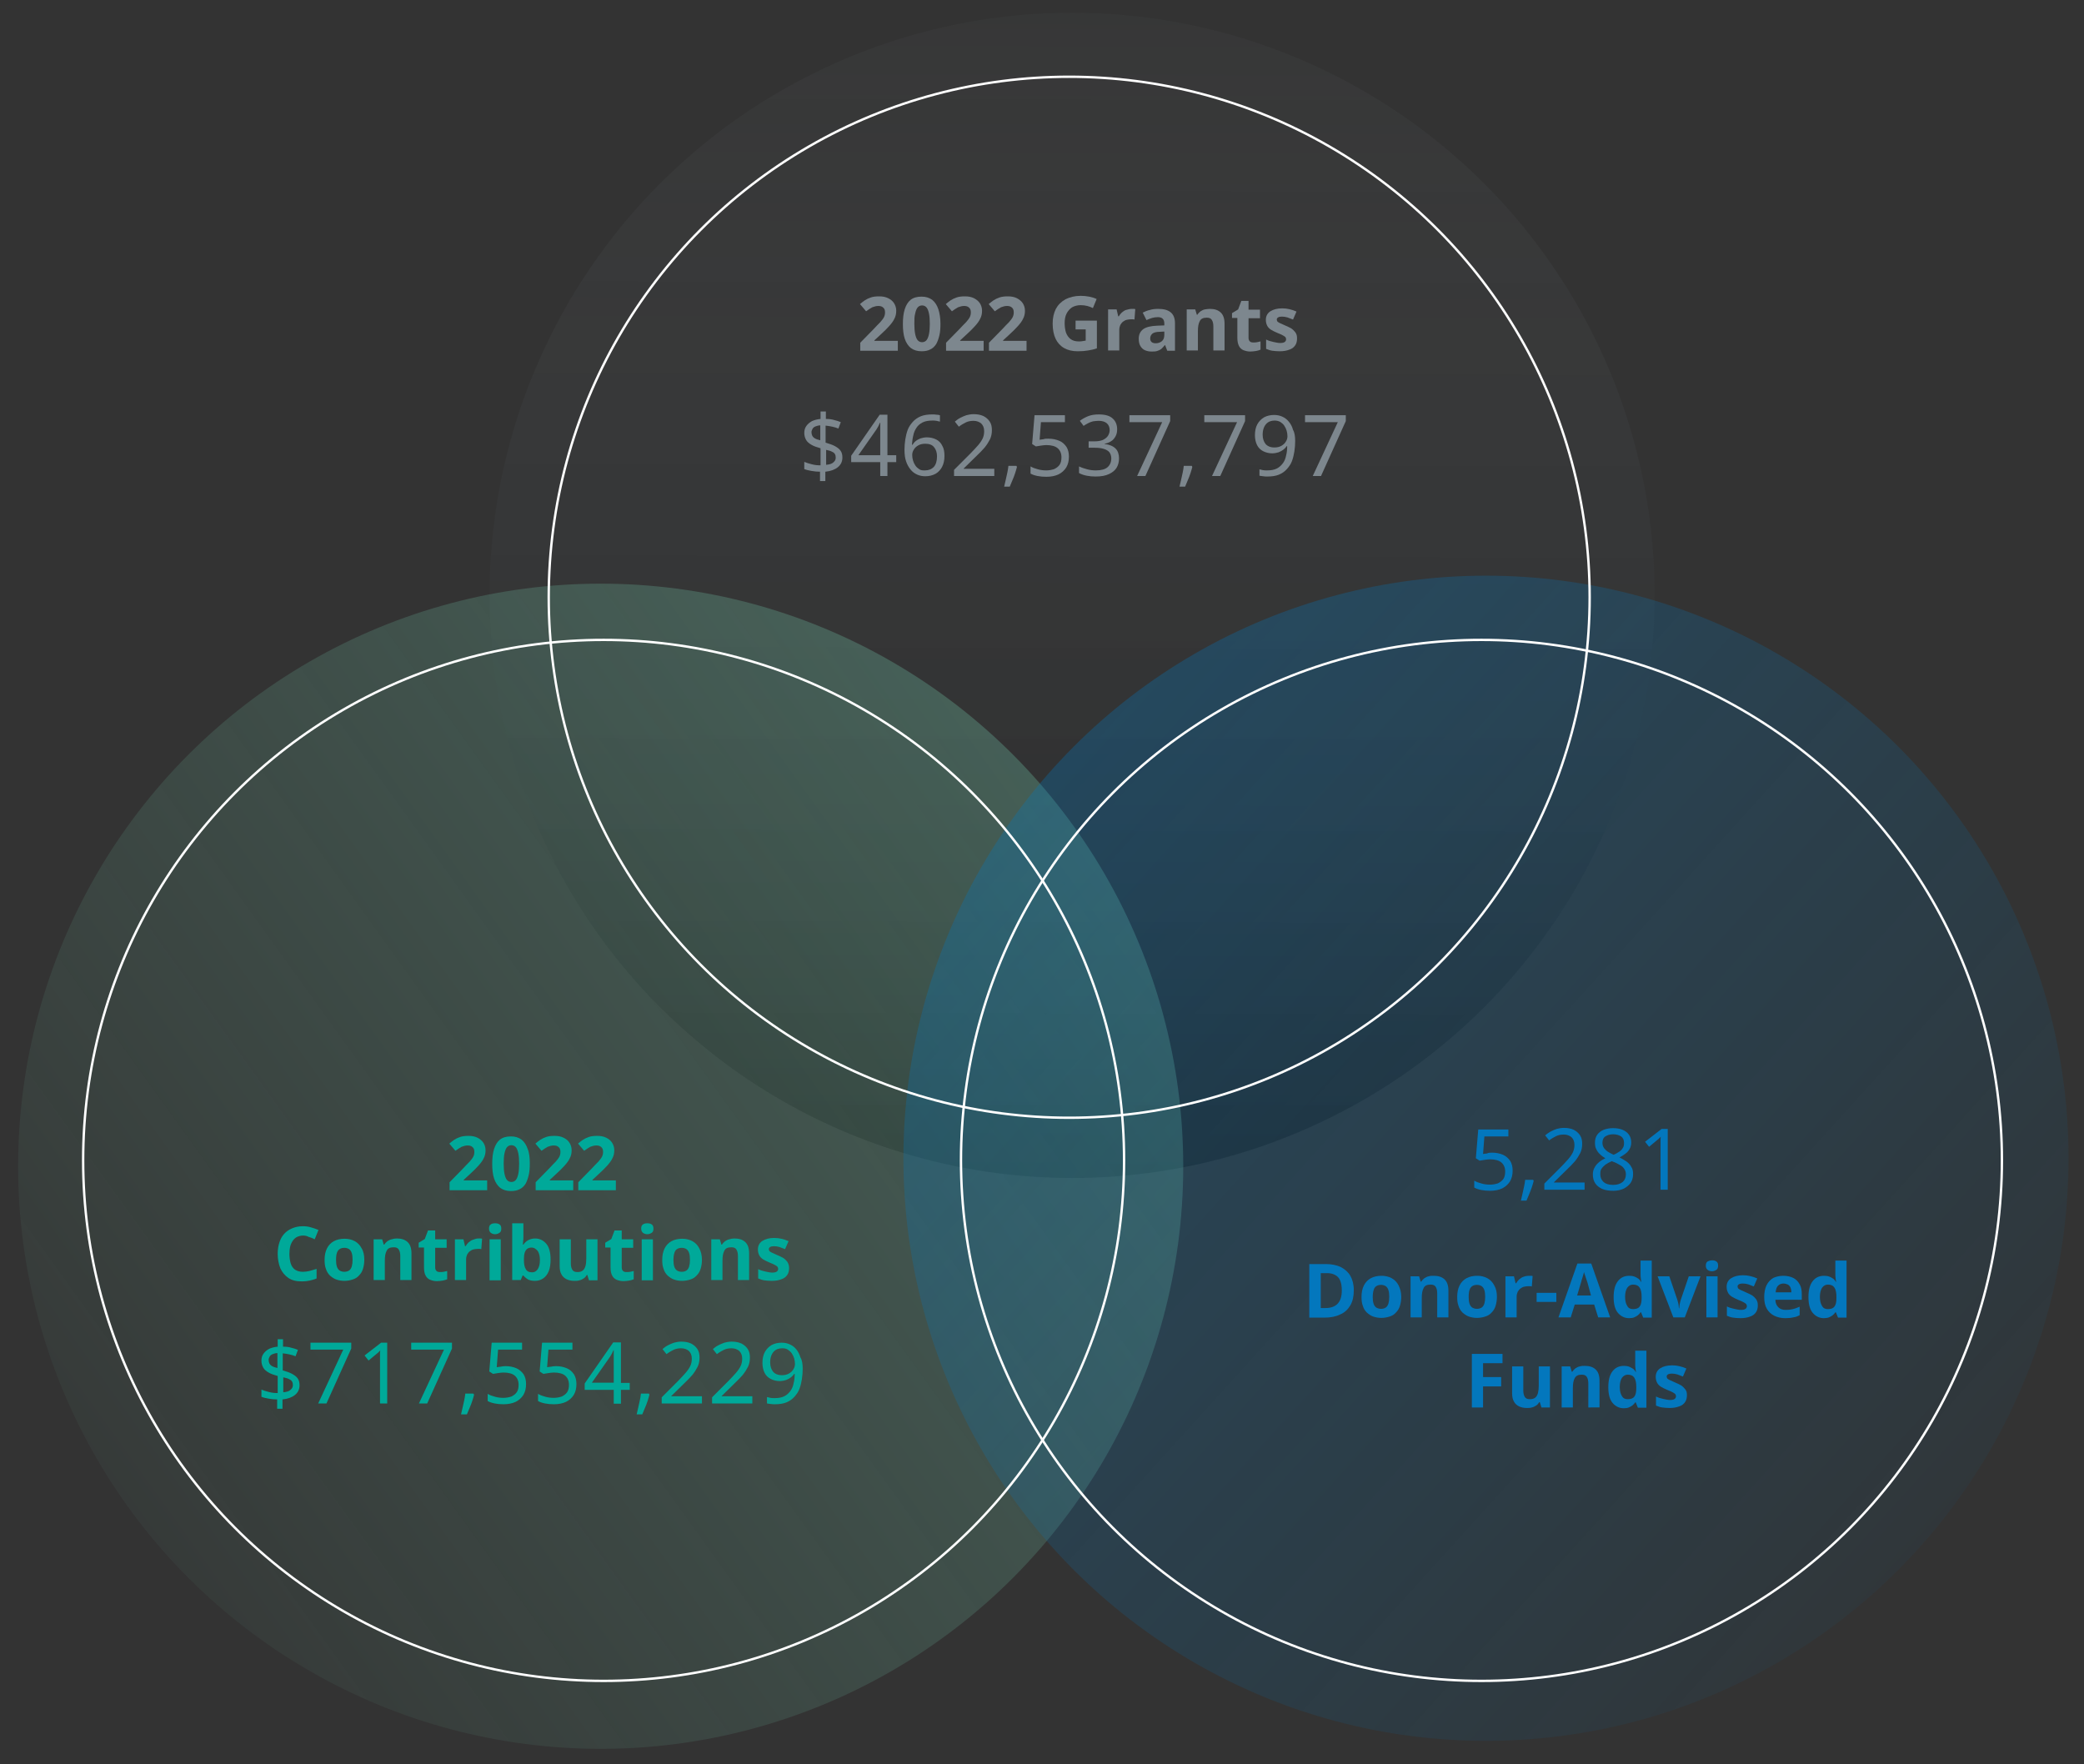
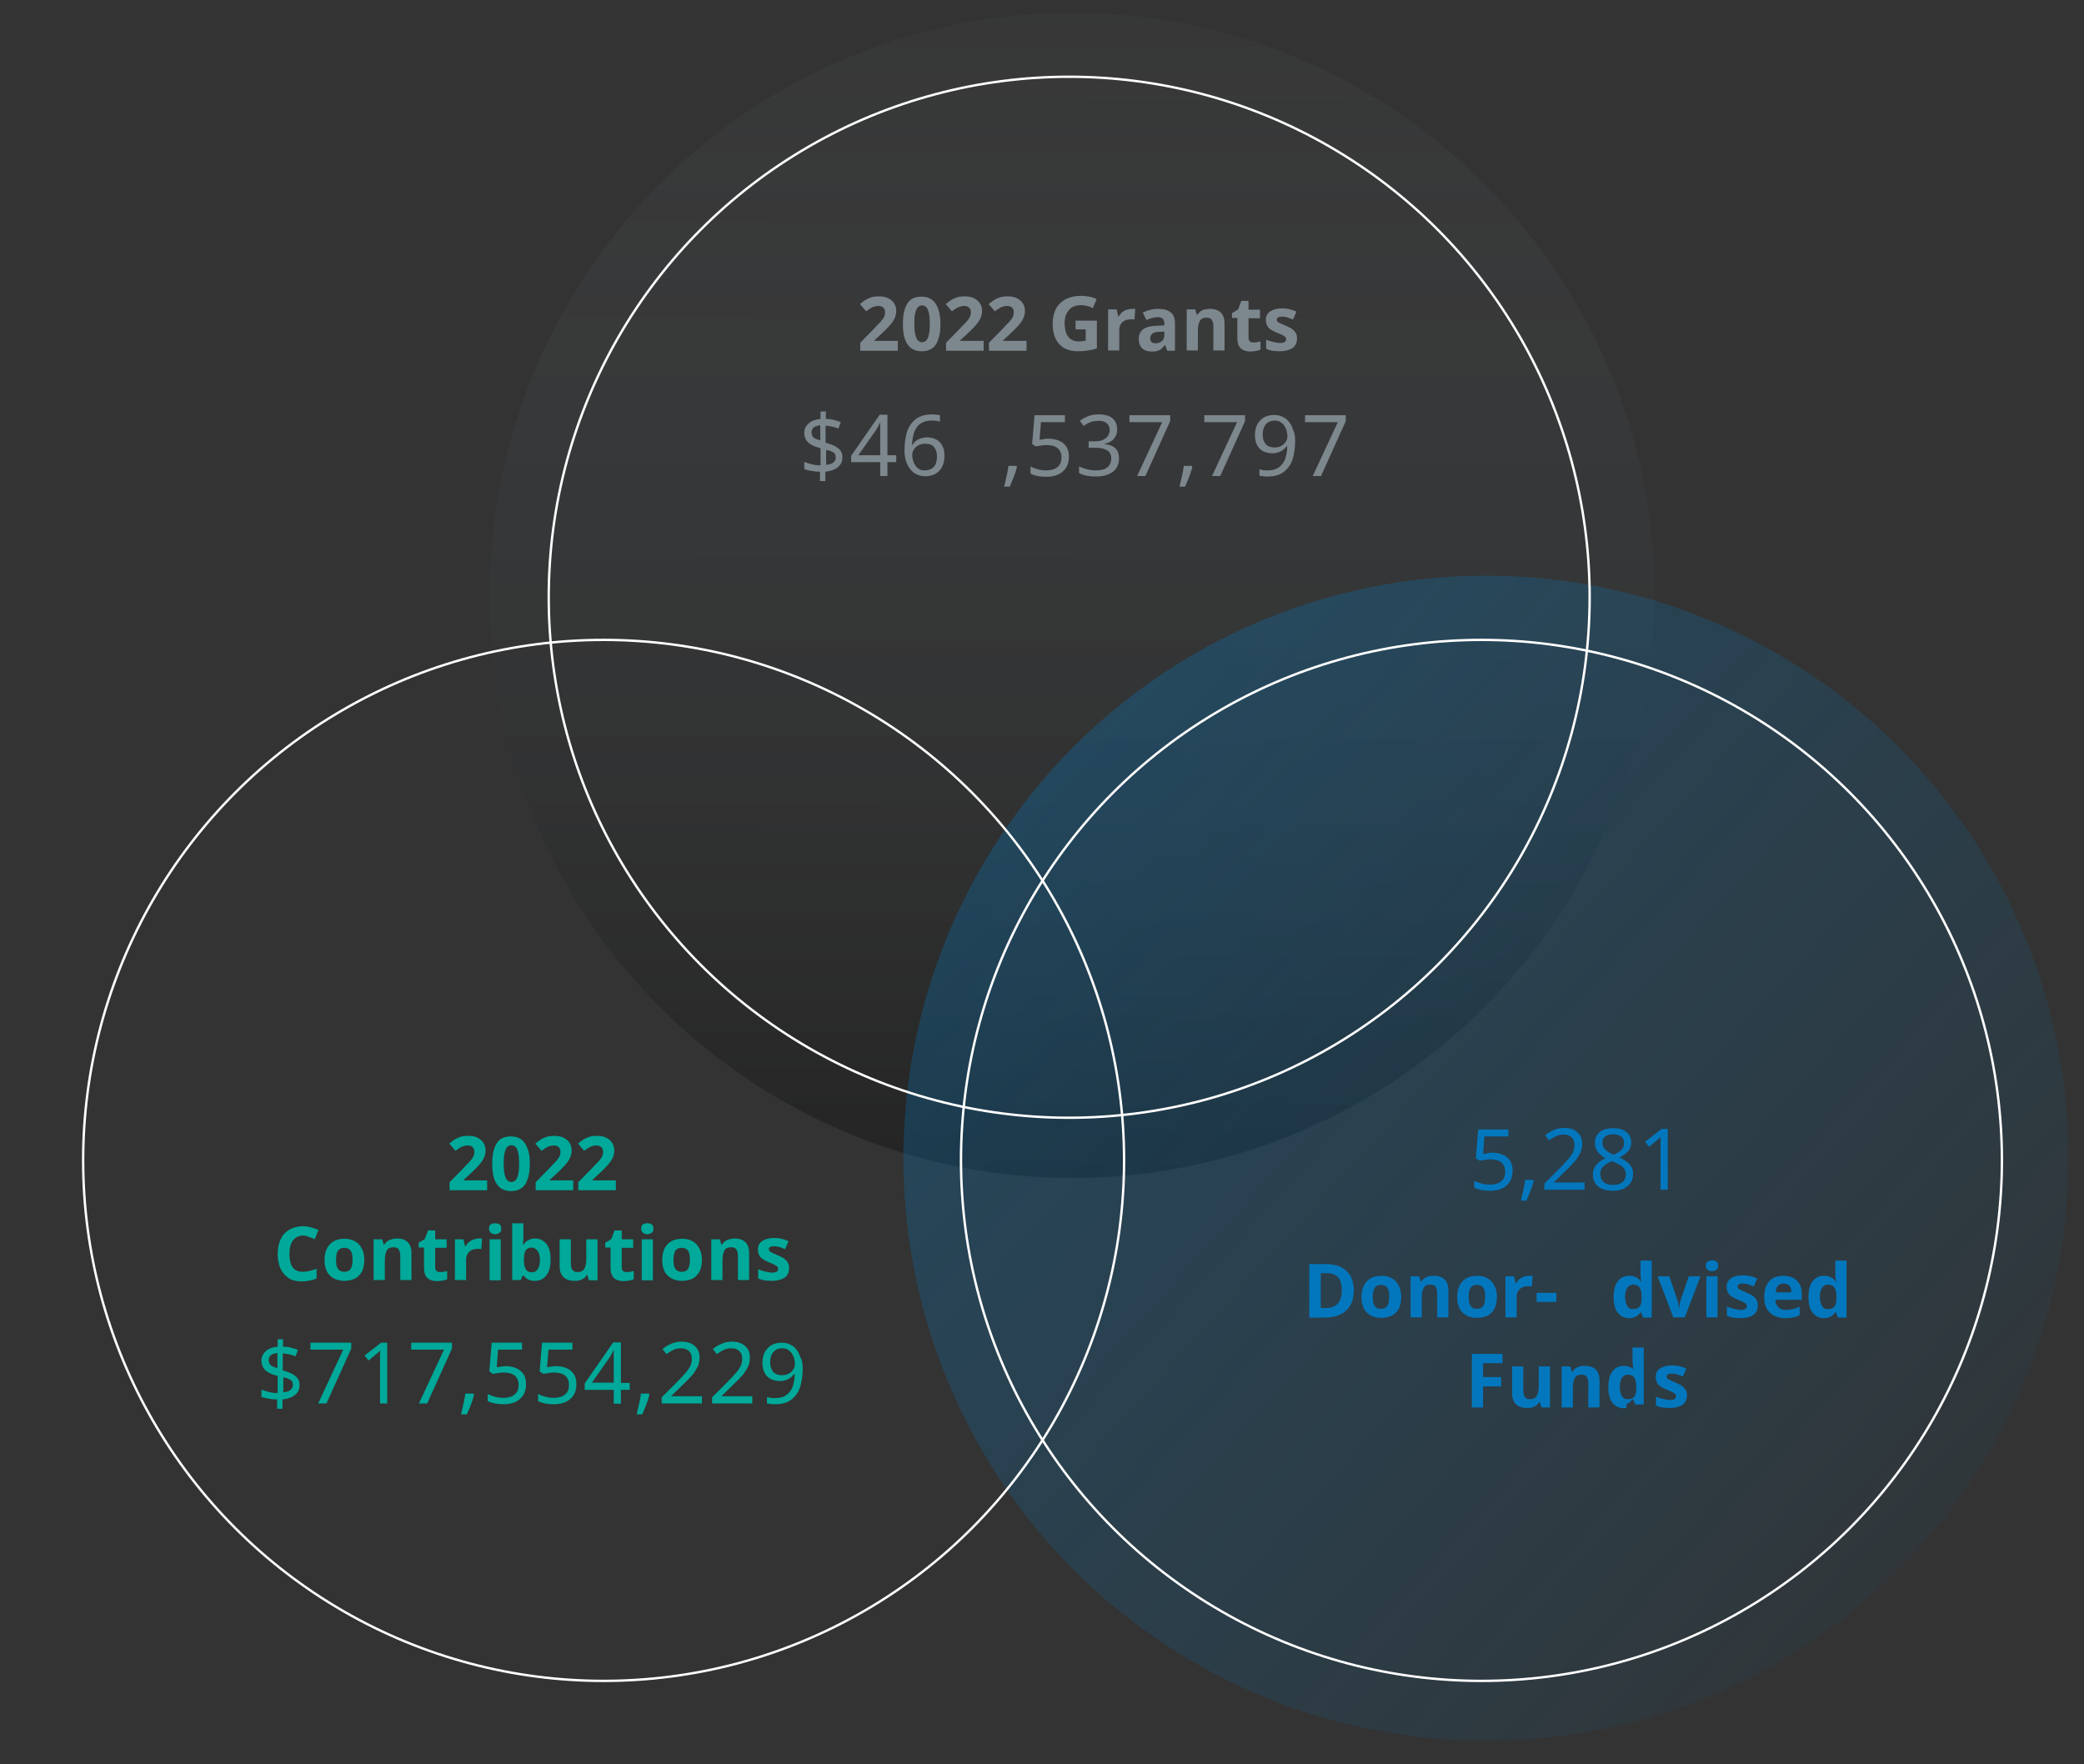
<svg xmlns="http://www.w3.org/2000/svg" version="1.1" id="Layer_1" x="0px" y="0px" viewBox="0 0 782 662" style="enable-background:new 0 0 782 662;" xml:space="preserve">
  <rect x="0" y="0" width="782" height="662" fill="#333333" stroke="none" />
  <style type="text/css">
	.st0{fill:url(#SVGID_1_);}
	.st1{fill:url(#SVGID_00000017505901427047339760000016984070663059381897_);}
	.st2{fill:#00A999;}
	.st3{fill:#7D878E;}
	.st4{fill:url(#SVGID_00000053540567212475835990000001218588591947194542_);}
	.st5{fill:#0377BD;}
	.st6{fill:none;stroke:#FFFFFF;stroke-width:0.893;stroke-miterlimit:10;}
</style>
  <g>
    <linearGradient id="SVGID_1_" gradientUnits="userSpaceOnUse" x1="402.813" y1="4.801" x2="401.83" y2="441.962">
      <stop offset="0" style="stop-color:#7D878E;stop-opacity:5.000000e-02" />
      <stop offset="1" style="stop-color:#000000;stop-opacity:0.3" />
    </linearGradient>
    <circle class="st0" cx="402.3" cy="223.4" r="218.6" />
    <linearGradient id="SVGID_00000158746730844218934060000008630459373067717553_" gradientUnits="userSpaceOnUse" x1="46.275" y1="566.414" x2="401.211" y2="311.15">
      <stop offset="0" style="stop-color:#72C7AA;stop-opacity:5.000000e-02" />
      <stop offset="1" style="stop-color:#72C7AA;stop-opacity:0.3" />
    </linearGradient>
-     <circle style="fill:url(#SVGID_00000158746730844218934060000008630459373067717553_);" cx="225.4" cy="437.6" r="218.6" />
    <g>
      <g>
        <path class="st2" d="M182.8,446.6h-14.1v-3l5-5.1c1-1.1,1.8-1.9,2.5-2.6c0.6-0.7,1.1-1.3,1.4-1.9c0.3-0.6,0.4-1.2,0.4-1.8     c0-0.8-0.2-1.4-0.7-1.8c-0.4-0.4-1-0.6-1.8-0.6c-0.8,0-1.5,0.2-2.3,0.5c-0.7,0.4-1.5,0.9-2.3,1.5l-2.3-2.7c0.6-0.5,1.2-1,1.8-1.4     c0.6-0.4,1.4-0.8,2.3-1.1c0.9-0.3,1.9-0.4,3.1-0.4c1.3,0,2.4,0.2,3.4,0.7c0.9,0.5,1.7,1.1,2.2,1.9c0.5,0.8,0.8,1.7,0.8,2.8     c0,1.1-0.2,2.1-0.7,3c-0.4,0.9-1.1,1.8-1.9,2.7c-0.8,0.9-1.8,1.9-3,3l-2.6,2.4v0.2h8.8V446.6z" />
        <path class="st2" d="M198.8,436.6c0,1.6-0.1,3.1-0.4,4.3c-0.3,1.3-0.7,2.4-1.2,3.3c-0.6,0.9-1.3,1.6-2.2,2     c-0.9,0.5-2,0.7-3.3,0.7c-1.6,0-2.9-0.4-4-1.2c-1-0.8-1.8-2-2.3-3.5c-0.5-1.5-0.7-3.4-0.7-5.5c0-2.2,0.2-4,0.7-5.6     c0.5-1.5,1.2-2.7,2.2-3.5c1-0.8,2.4-1.2,4.1-1.2c1.6,0,2.9,0.4,4,1.2c1,0.8,1.8,2,2.3,3.5C198.6,432.5,198.8,434.4,198.8,436.6z      M189,436.6c0,1.5,0.1,2.8,0.3,3.8c0.2,1,0.5,1.8,0.9,2.3c0.4,0.5,1,0.8,1.7,0.8c0.7,0,1.3-0.3,1.7-0.8c0.4-0.5,0.7-1.3,0.9-2.3     c0.2-1,0.3-2.3,0.3-3.8c0-1.5-0.1-2.8-0.3-3.8c-0.2-1-0.5-1.8-0.9-2.3c-0.4-0.5-1-0.8-1.7-0.8c-0.7,0-1.3,0.3-1.7,0.8     c-0.4,0.5-0.7,1.3-0.9,2.3C189.1,433.7,189,435,189,436.6z" />
        <path class="st2" d="M215,446.6H201v-3l5-5.1c1-1.1,1.8-1.9,2.5-2.6c0.6-0.7,1.1-1.3,1.4-1.9c0.3-0.6,0.4-1.2,0.4-1.8     c0-0.8-0.2-1.4-0.7-1.8c-0.4-0.4-1-0.6-1.8-0.6c-0.8,0-1.5,0.2-2.3,0.5c-0.7,0.4-1.5,0.9-2.3,1.5l-2.3-2.7c0.6-0.5,1.2-1,1.8-1.4     c0.6-0.4,1.4-0.8,2.3-1.1c0.9-0.3,1.9-0.4,3.1-0.4c1.3,0,2.4,0.2,3.4,0.7s1.7,1.1,2.2,1.9c0.5,0.8,0.8,1.7,0.8,2.8     c0,1.1-0.2,2.1-0.7,3c-0.4,0.9-1.1,1.8-1.9,2.7c-0.8,0.9-1.8,1.9-3,3l-2.6,2.4v0.2h8.8V446.6z" />
        <path class="st2" d="M231.1,446.6h-14.1v-3l5-5.1c1-1.1,1.8-1.9,2.5-2.6c0.6-0.7,1.1-1.3,1.4-1.9c0.3-0.6,0.4-1.2,0.4-1.8     c0-0.8-0.2-1.4-0.7-1.8c-0.4-0.4-1-0.6-1.8-0.6c-0.8,0-1.5,0.2-2.3,0.5c-0.7,0.4-1.5,0.9-2.3,1.5l-2.3-2.7c0.6-0.5,1.2-1,1.8-1.4     c0.6-0.4,1.4-0.8,2.3-1.1c0.9-0.3,1.9-0.4,3.1-0.4c1.3,0,2.4,0.2,3.4,0.7s1.7,1.1,2.2,1.9c0.5,0.8,0.8,1.7,0.8,2.8     c0,1.1-0.2,2.1-0.7,3c-0.4,0.9-1.1,1.8-1.9,2.7c-0.8,0.9-1.8,1.9-3,3l-2.6,2.4v0.2h8.8V446.6z" />
        <path class="st2" d="M113.7,463.6c-0.8,0-1.5,0.2-2.2,0.5c-0.6,0.3-1.2,0.8-1.6,1.4c-0.4,0.6-0.8,1.3-1,2.2     c-0.2,0.8-0.3,1.8-0.3,2.8c0,1.4,0.2,2.6,0.5,3.6c0.3,1,0.9,1.8,1.6,2.3c0.8,0.5,1.7,0.8,2.9,0.8c0.8,0,1.6-0.1,2.5-0.3     c0.8-0.2,1.7-0.5,2.7-0.8v3.6c-0.9,0.4-1.8,0.6-2.6,0.8c-0.9,0.2-1.8,0.3-2.9,0.3c-2.1,0-3.8-0.4-5.1-1.3c-1.3-0.9-2.3-2.1-3-3.6     c-0.6-1.5-1-3.4-1-5.4c0-1.5,0.2-2.9,0.6-4.2c0.4-1.3,1-2.4,1.8-3.3c0.8-0.9,1.8-1.6,3-2.1c1.2-0.5,2.5-0.8,4-0.8     c1,0,2,0.1,3,0.4c1,0.3,2,0.6,2.9,1l-1.4,3.5c-0.8-0.4-1.5-0.7-2.3-0.9C115.1,463.7,114.4,463.6,113.7,463.6z" />
        <path class="st2" d="M136.7,472.7c0,1.3-0.2,2.4-0.5,3.4c-0.3,1-0.8,1.8-1.5,2.5c-0.6,0.7-1.4,1.2-2.4,1.5     c-0.9,0.3-2,0.5-3.1,0.5c-1.1,0-2.1-0.2-3-0.5c-0.9-0.3-1.7-0.9-2.4-1.5c-0.7-0.7-1.2-1.5-1.5-2.5c-0.4-1-0.5-2.1-0.5-3.4     c0-1.7,0.3-3.1,0.9-4.3c0.6-1.2,1.5-2.1,2.6-2.7c1.1-0.6,2.5-0.9,4-0.9c1.4,0,2.7,0.3,3.8,0.9c1.1,0.6,2,1.5,2.6,2.7     C136.4,469.5,136.7,471,136.7,472.7z M126.1,472.7c0,1,0.1,1.9,0.3,2.5c0.2,0.7,0.6,1.2,1,1.5c0.5,0.3,1.1,0.5,1.8,0.5     s1.4-0.2,1.8-0.5c0.5-0.3,0.8-0.9,1-1.5c0.2-0.7,0.3-1.5,0.3-2.5s-0.1-1.9-0.3-2.5c-0.2-0.7-0.6-1.2-1-1.5     c-0.5-0.3-1.1-0.5-1.8-0.5c-1.1,0-1.9,0.4-2.4,1.1C126.3,470,126.1,471.2,126.1,472.7z" />
        <path class="st2" d="M148.9,464.7c1.7,0,3,0.4,4,1.3c1,0.9,1.5,2.3,1.5,4.3v10h-4.2v-9c0-1.1-0.2-1.9-0.6-2.5     c-0.4-0.6-1-0.8-1.9-0.8c-1.3,0-2.2,0.4-2.6,1.3c-0.5,0.9-0.7,2.1-0.7,3.8v7.2h-4.2V465h3.2l0.6,2h0.2c0.3-0.5,0.8-1,1.2-1.3     c0.5-0.3,1-0.6,1.6-0.7C147.6,464.8,148.2,464.7,148.9,464.7z" />
        <path class="st2" d="M165.1,477.3c0.5,0,0.9,0,1.4-0.1c0.4-0.1,0.9-0.2,1.3-0.3v3.1c-0.5,0.2-1,0.4-1.7,0.5     c-0.7,0.1-1.4,0.2-2.2,0.2c-0.9,0-1.7-0.2-2.5-0.5c-0.7-0.3-1.3-0.8-1.7-1.6c-0.4-0.7-0.6-1.8-0.6-3.1v-7.4h-2v-1.8l2.3-1.4     l1.2-3.2h2.7v3.3h4.3v3.2h-4.3v7.4c0,0.6,0.2,1,0.5,1.3C164.1,477.2,164.6,477.3,165.1,477.3z" />
        <path class="st2" d="M179.5,464.7c0.2,0,0.5,0,0.7,0c0.3,0,0.5,0,0.7,0.1l-0.3,3.9c-0.1,0-0.3-0.1-0.6-0.1c-0.3,0-0.5,0-0.7,0     c-0.5,0-1.1,0.1-1.6,0.2c-0.5,0.1-1,0.4-1.4,0.7c-0.4,0.3-0.7,0.7-1,1.2c-0.2,0.5-0.4,1.1-0.4,1.8v7.8h-4.2V465h3.2l0.6,2.6h0.2     c0.3-0.5,0.7-1,1.1-1.4c0.5-0.4,1-0.8,1.6-1C178.2,464.9,178.8,464.7,179.5,464.7z" />
        <path class="st2" d="M185.8,459c0.6,0,1.2,0.1,1.6,0.4c0.5,0.3,0.7,0.8,0.7,1.6c0,0.8-0.2,1.3-0.7,1.6c-0.5,0.3-1,0.5-1.6,0.5     c-0.6,0-1.2-0.2-1.6-0.5c-0.4-0.3-0.7-0.8-0.7-1.6c0-0.8,0.2-1.3,0.7-1.6C184.6,459.1,185.1,459,185.8,459z M187.9,465v15.4h-4.2     V465H187.9z" />
        <path class="st2" d="M196.4,464c0,0.6,0,1.2-0.1,1.7c0,0.6-0.1,1-0.1,1.3h0.2c0.4-0.6,1-1.2,1.7-1.6c0.7-0.4,1.6-0.7,2.7-0.7     c1.7,0,3.1,0.7,4.2,2c1.1,1.3,1.6,3.3,1.6,5.9c0,1.7-0.2,3.2-0.7,4.4c-0.5,1.2-1.2,2.1-2.1,2.7c-0.9,0.6-1.9,0.9-3.1,0.9     c-1.1,0-2-0.2-2.7-0.6c-0.6-0.4-1.2-0.9-1.6-1.4h-0.3l-0.7,1.7h-3.2V459h4.2V464z M199.5,468.1c-0.7,0-1.3,0.2-1.7,0.5     c-0.4,0.3-0.7,0.8-0.9,1.4c-0.2,0.6-0.3,1.4-0.3,2.3v0.5c0,1.5,0.2,2.6,0.7,3.4c0.4,0.8,1.2,1.2,2.4,1.2c0.9,0,1.5-0.4,2.1-1.2     c0.5-0.8,0.8-1.9,0.8-3.4c0-1.5-0.3-2.6-0.8-3.4C201,468.5,200.3,468.1,199.5,468.1z" />
        <path class="st2" d="M224.2,465v15.4H221l-0.6-2h-0.2c-0.3,0.5-0.7,1-1.2,1.3c-0.5,0.3-1,0.6-1.6,0.7c-0.6,0.2-1.2,0.2-1.9,0.2     c-1.1,0-2-0.2-2.9-0.6c-0.8-0.4-1.5-1-1.9-1.8c-0.5-0.8-0.7-1.9-0.7-3.2v-10h4.2v9c0,1.1,0.2,1.9,0.6,2.5c0.4,0.6,1,0.8,1.9,0.8     s1.5-0.2,2-0.6c0.5-0.4,0.8-1,1-1.7c0.2-0.7,0.3-1.7,0.3-2.8V465H224.2z" />
        <path class="st2" d="M235.1,477.3c0.5,0,0.9,0,1.4-0.1c0.4-0.1,0.9-0.2,1.3-0.3v3.1c-0.5,0.2-1,0.4-1.7,0.5     c-0.7,0.1-1.4,0.2-2.2,0.2c-0.9,0-1.7-0.2-2.5-0.5c-0.7-0.3-1.3-0.8-1.7-1.6c-0.4-0.7-0.6-1.8-0.6-3.1v-7.4h-2v-1.8l2.3-1.4     l1.2-3.2h2.7v3.3h4.3v3.2h-4.3v7.4c0,0.6,0.2,1,0.5,1.3C234.1,477.2,234.5,477.3,235.1,477.3z" />
        <path class="st2" d="M242.9,459c0.6,0,1.2,0.1,1.6,0.4c0.5,0.3,0.7,0.8,0.7,1.6c0,0.8-0.2,1.3-0.7,1.6c-0.5,0.3-1,0.5-1.6,0.5     c-0.6,0-1.2-0.2-1.6-0.5c-0.4-0.3-0.7-0.8-0.7-1.6c0-0.8,0.2-1.3,0.7-1.6C241.7,459.1,242.3,459,242.9,459z M245,465v15.4h-4.2     V465H245z" />
        <path class="st2" d="M263.4,472.7c0,1.3-0.2,2.4-0.5,3.4c-0.3,1-0.8,1.8-1.5,2.5c-0.6,0.7-1.4,1.2-2.4,1.5     c-0.9,0.3-2,0.5-3.1,0.5c-1.1,0-2.1-0.2-3-0.5c-0.9-0.3-1.7-0.9-2.4-1.5c-0.7-0.7-1.2-1.5-1.5-2.5c-0.4-1-0.5-2.1-0.5-3.4     c0-1.7,0.3-3.1,0.9-4.3c0.6-1.2,1.5-2.1,2.6-2.7c1.1-0.6,2.5-0.9,4-0.9c1.4,0,2.7,0.3,3.8,0.9c1.1,0.6,2,1.5,2.6,2.7     C263,469.5,263.4,471,263.4,472.7z M252.7,472.7c0,1,0.1,1.9,0.3,2.5c0.2,0.7,0.6,1.2,1,1.5c0.5,0.3,1.1,0.5,1.8,0.5     c0.8,0,1.4-0.2,1.8-0.5c0.5-0.3,0.8-0.9,1-1.5c0.2-0.7,0.3-1.5,0.3-2.5s-0.1-1.9-0.3-2.5c-0.2-0.7-0.6-1.2-1-1.5     c-0.5-0.3-1.1-0.5-1.8-0.5c-1.1,0-1.9,0.4-2.4,1.1C253,470,252.7,471.2,252.7,472.7z" />
        <path class="st2" d="M275.6,464.7c1.7,0,3,0.4,4,1.3c1,0.9,1.5,2.3,1.5,4.3v10h-4.2v-9c0-1.1-0.2-1.9-0.6-2.5     c-0.4-0.6-1-0.8-1.9-0.8c-1.3,0-2.2,0.4-2.6,1.3c-0.5,0.9-0.7,2.1-0.7,3.8v7.2h-4.2V465h3.2l0.6,2h0.2c0.3-0.5,0.8-1,1.2-1.3     c0.5-0.3,1-0.6,1.6-0.7C274.3,464.8,274.9,464.7,275.6,464.7z" />
        <path class="st2" d="M296.1,475.8c0,1-0.2,1.9-0.7,2.6c-0.5,0.7-1.2,1.3-2.2,1.6c-1,0.4-2.2,0.6-3.6,0.6c-1.1,0-2-0.1-2.8-0.2     c-0.8-0.1-1.5-0.4-2.3-0.7v-3.5c0.8,0.4,1.7,0.7,2.7,0.9c1,0.2,1.8,0.4,2.5,0.4c0.8,0,1.4-0.1,1.8-0.4c0.3-0.2,0.5-0.6,0.5-1     c0-0.3-0.1-0.5-0.2-0.7c-0.1-0.2-0.4-0.4-0.9-0.7c-0.5-0.3-1.2-0.6-2.2-1c-1-0.4-1.7-0.8-2.4-1.2c-0.6-0.4-1.1-0.9-1.4-1.5     c-0.3-0.6-0.5-1.3-0.5-2.2c0-1.4,0.6-2.5,1.7-3.2c1.1-0.7,2.6-1.1,4.4-1.1c1,0,1.9,0.1,2.7,0.3c0.9,0.2,1.8,0.5,2.7,0.9l-1.3,3     c-0.8-0.3-1.5-0.6-2.1-0.8c-0.7-0.2-1.4-0.3-2.1-0.3c-0.6,0-1.1,0.1-1.4,0.3c-0.3,0.2-0.5,0.4-0.5,0.8c0,0.2,0.1,0.5,0.2,0.7     c0.2,0.2,0.5,0.4,0.9,0.6c0.5,0.2,1.1,0.5,2,0.9c0.9,0.4,1.6,0.7,2.3,1.1c0.6,0.4,1.1,0.9,1.5,1.4     C295.9,474.2,296.1,474.9,296.1,475.8z" />
      </g>
      <g>
        <path class="st2" d="M104.2,525.1c-1.2,0-2.3-0.1-3.4-0.3c-1.1-0.2-2-0.4-2.7-0.7v-2.7c0.7,0.3,1.6,0.6,2.8,0.9     c1.1,0.3,2.2,0.4,3.3,0.4v-6.4c-1.4-0.4-2.6-0.8-3.4-1.3c-0.9-0.5-1.6-1.1-2-1.8c-0.4-0.7-0.7-1.6-0.7-2.6c0-1,0.2-1.9,0.8-2.7     c0.5-0.7,1.2-1.3,2.1-1.8c0.9-0.4,2-0.7,3.2-0.8v-2.8h2v2.8c1.1,0,2.2,0.1,3.1,0.4c0.9,0.2,1.8,0.5,2.5,0.8l-0.9,2.4     c-0.7-0.3-1.4-0.5-2.3-0.7c-0.8-0.2-1.7-0.3-2.5-0.4v6.4c1.4,0.4,2.6,0.8,3.5,1.3c0.9,0.5,1.6,1,2.1,1.7c0.5,0.7,0.7,1.5,0.7,2.6     c0,1.5-0.6,2.7-1.7,3.6c-1.1,0.9-2.7,1.5-4.7,1.7v3.5h-2V525.1z M104.2,507.7c-0.8,0-1.4,0.2-1.9,0.4c-0.5,0.2-0.9,0.5-1.1,0.9     c-0.2,0.4-0.4,0.8-0.4,1.2c0,0.6,0.1,1,0.3,1.4c0.2,0.4,0.5,0.7,1,1c0.5,0.3,1.2,0.5,2,0.7V507.7z M106.3,522.4     c1.3-0.1,2.2-0.4,2.7-0.9c0.6-0.5,0.9-1,0.9-1.8c0-0.5-0.1-1-0.3-1.3c-0.2-0.4-0.6-0.7-1.1-0.9c-0.5-0.3-1.2-0.5-2.2-0.7V522.4z" />
        <path class="st2" d="M119.4,526.6l9.4-20.2h-12.3v-2.6h15.3v2.2l-9.3,20.6H119.4z" />
        <path class="st2" d="M145.3,526.6h-2.7v-15.9c0-0.6,0-1.1,0-1.6c0-0.4,0-0.8,0-1.2c0-0.4,0-0.8,0.1-1.2c-0.3,0.3-0.6,0.6-0.9,0.9     c-0.3,0.2-0.6,0.5-1.1,0.9l-2.4,2l-1.5-1.9l6.2-4.8h2.3V526.6z" />
        <path class="st2" d="M157.2,526.6l9.4-20.2h-12.3v-2.6h15.3v2.2l-9.3,20.6H157.2z" />
        <path class="st2" d="M177.9,523.3c-0.2,0.7-0.4,1.6-0.7,2.4c-0.3,0.9-0.6,1.7-1,2.6s-0.7,1.7-1,2.4H173c0.2-0.8,0.4-1.7,0.6-2.6     c0.2-0.9,0.4-1.8,0.6-2.7c0.2-0.9,0.3-1.7,0.4-2.5h3L177.9,523.3z" />
        <path class="st2" d="M189.7,512.6c1.6,0,2.9,0.3,4.1,0.8c1.1,0.5,2,1.3,2.7,2.3c0.6,1,0.9,2.2,0.9,3.6c0,1.6-0.3,2.9-1,4.1     c-0.7,1.1-1.7,2-2.9,2.6c-1.3,0.6-2.8,0.9-4.6,0.9c-1.2,0-2.3-0.1-3.3-0.3c-1-0.2-1.9-0.5-2.6-0.9V523c0.8,0.5,1.7,0.8,2.8,1.1     c1.1,0.3,2.1,0.4,3.1,0.4c1.1,0,2.1-0.2,3-0.5c0.8-0.4,1.5-0.9,2-1.6c0.5-0.7,0.7-1.7,0.7-2.8c0-1.5-0.5-2.6-1.4-3.4     c-0.9-0.8-2.4-1.2-4.3-1.2c-0.6,0-1.3,0.1-2,0.2c-0.8,0.1-1.4,0.2-1.9,0.3l-1.4-0.9l0.9-10.8h11.4v2.6h-9l-0.5,6.6     c0.4-0.1,0.9-0.1,1.5-0.2C188.3,512.7,189,512.6,189.7,512.6z" />
        <path class="st2" d="M208.6,512.6c1.6,0,2.9,0.3,4.1,0.8s2,1.3,2.7,2.3c0.6,1,0.9,2.2,0.9,3.6c0,1.6-0.3,2.9-1,4.1     c-0.7,1.1-1.7,2-2.9,2.6c-1.3,0.6-2.8,0.9-4.6,0.9c-1.2,0-2.3-0.1-3.3-0.3c-1-0.2-1.9-0.5-2.6-0.9V523c0.8,0.5,1.7,0.8,2.8,1.1     c1.1,0.3,2.1,0.4,3.1,0.4c1.1,0,2.1-0.2,3-0.5c0.8-0.4,1.5-0.9,2-1.6c0.5-0.7,0.7-1.7,0.7-2.8c0-1.5-0.5-2.6-1.4-3.4     c-0.9-0.8-2.4-1.2-4.3-1.2c-0.6,0-1.3,0.1-2,0.2c-0.8,0.1-1.4,0.2-1.9,0.3l-1.4-0.9l0.9-10.8h11.4v2.6h-9l-0.5,6.6     c0.4-0.1,0.9-0.1,1.5-0.2C207.2,512.7,207.9,512.6,208.6,512.6z" />
        <path class="st2" d="M236.3,521.5H233v5.2h-2.7v-5.2h-10.9v-2.4l10.7-15.4h2.9v15.2h3.3V521.5z M230.3,511.7c0-0.6,0-1.1,0-1.5     c0-0.5,0-0.9,0-1.3c0-0.4,0-0.8,0-1.2c0-0.4,0-0.7,0-1.1h-0.1c-0.2,0.4-0.4,0.8-0.6,1.3c-0.3,0.5-0.5,0.9-0.7,1.2l-6.8,9.7h8.2     V511.7z" />
        <path class="st2" d="M243.7,523.3c-0.2,0.7-0.4,1.6-0.7,2.4c-0.3,0.9-0.6,1.7-1,2.6s-0.7,1.7-1,2.4h-2.1c0.2-0.8,0.4-1.7,0.6-2.6     c0.2-0.9,0.4-1.8,0.6-2.7c0.2-0.9,0.3-1.7,0.4-2.5h3L243.7,523.3z" />
        <path class="st2" d="M263.4,526.6h-15.1v-2.3l6-6c1.1-1.1,2.1-2.2,2.9-3.1c0.8-0.9,1.4-1.8,1.8-2.6s0.6-1.8,0.6-2.8     c0-1.3-0.4-2.2-1.1-2.9c-0.7-0.6-1.7-1-2.9-1c-1.1,0-2.1,0.2-2.9,0.6c-0.8,0.4-1.7,0.9-2.6,1.6l-1.5-1.9c0.6-0.5,1.2-1,2-1.4     c0.7-0.4,1.5-0.7,2.3-1c0.8-0.2,1.7-0.4,2.7-0.4c1.4,0,2.6,0.2,3.7,0.7c1,0.5,1.8,1.2,2.4,2.1c0.6,0.9,0.8,2,0.8,3.2     c0,1.2-0.2,2.3-0.7,3.4c-0.5,1-1.2,2.1-2,3.1c-0.9,1-1.9,2.1-3.1,3.2l-4.8,4.7v0.1h11.5V526.6z" />
        <path class="st2" d="M282.3,526.6h-15.1v-2.3l6-6c1.1-1.1,2.1-2.2,2.9-3.1c0.8-0.9,1.4-1.8,1.8-2.6s0.6-1.8,0.6-2.8     c0-1.3-0.4-2.2-1.1-2.9c-0.7-0.6-1.7-1-2.9-1c-1.1,0-2.1,0.2-2.9,0.6c-0.8,0.4-1.7,0.9-2.6,1.6l-1.5-1.9c0.6-0.5,1.2-1,2-1.4     c0.7-0.4,1.5-0.7,2.3-1c0.8-0.2,1.7-0.4,2.7-0.4c1.4,0,2.6,0.2,3.7,0.7c1,0.5,1.8,1.2,2.4,2.1c0.6,0.9,0.8,2,0.8,3.2     c0,1.2-0.2,2.3-0.7,3.4c-0.5,1-1.2,2.1-2,3.1c-0.9,1-1.9,2.1-3.1,3.2l-4.8,4.7v0.1h11.5V526.6z" />
        <path class="st2" d="M301.2,513.6c0,1.3-0.1,2.6-0.3,3.9c-0.2,1.3-0.5,2.5-0.9,3.6c-0.4,1.1-1.1,2.1-1.9,3     c-0.8,0.9-1.8,1.6-3,2.1c-1.2,0.5-2.7,0.7-4.4,0.7c-0.4,0-0.9,0-1.5-0.1s-1-0.1-1.4-0.2v-2.4c0.4,0.1,0.8,0.2,1.3,0.3     c0.5,0.1,1,0.1,1.5,0.1c1.5,0,2.7-0.2,3.7-0.7c1-0.5,1.7-1.2,2.3-2c0.6-0.8,1-1.8,1.2-2.9c0.3-1.1,0.4-2.3,0.4-3.5h-0.2     c-0.3,0.5-0.7,0.9-1.2,1.3c-0.5,0.4-1.1,0.7-1.8,1c-0.7,0.2-1.5,0.4-2.4,0.4c-1.3,0-2.4-0.3-3.4-0.8c-1-0.5-1.8-1.3-2.3-2.3     c-0.5-1-0.8-2.3-0.8-3.7c0-1.6,0.3-3,0.9-4.1c0.6-1.1,1.5-2,2.5-2.6c1.1-0.6,2.4-0.9,3.8-0.9c1.1,0,2.1,0.2,3,0.6     c0.9,0.4,1.8,1,2.5,1.9c0.7,0.8,1.2,1.9,1.6,3.1C301,510.4,301.2,511.9,301.2,513.6z M293.5,505.9c-1.3,0-2.4,0.4-3.2,1.3     c-0.8,0.9-1.3,2.2-1.3,4c0,1.5,0.4,2.6,1.1,3.5c0.7,0.8,1.8,1.3,3.3,1.3c1,0,1.9-0.2,2.6-0.6c0.7-0.4,1.3-0.9,1.7-1.6     c0.4-0.6,0.6-1.3,0.6-2s-0.1-1.4-0.3-2.1c-0.2-0.7-0.5-1.3-0.9-1.9c-0.4-0.6-0.9-1-1.5-1.4C295,506,294.3,505.9,293.5,505.9z" />
      </g>
    </g>
    <g>
      <path class="st3" d="M336.9,131.6h-14.1v-3l5-5.1c1-1.1,1.8-1.9,2.5-2.6c0.6-0.7,1.1-1.3,1.4-1.9c0.3-0.6,0.4-1.2,0.4-1.8    c0-0.8-0.2-1.4-0.7-1.8c-0.4-0.4-1-0.6-1.8-0.6c-0.8,0-1.5,0.2-2.3,0.5c-0.7,0.4-1.5,0.9-2.3,1.5l-2.3-2.7c0.6-0.5,1.2-1,1.8-1.4    c0.6-0.4,1.4-0.8,2.3-1.1c0.9-0.3,1.9-0.4,3.1-0.4c1.3,0,2.4,0.2,3.4,0.7s1.7,1.1,2.2,1.9c0.5,0.8,0.8,1.7,0.8,2.8    c0,1.1-0.2,2.1-0.7,3c-0.4,0.9-1.1,1.8-1.9,2.7c-0.8,0.9-1.8,1.9-3,3l-2.6,2.4v0.2h8.8V131.6z" />
      <path class="st3" d="M352.9,121.5c0,1.6-0.1,3.1-0.4,4.3c-0.3,1.3-0.7,2.4-1.2,3.3c-0.6,0.9-1.3,1.6-2.2,2c-0.9,0.5-2,0.7-3.3,0.7    c-1.6,0-2.9-0.4-4-1.2c-1-0.8-1.8-2-2.3-3.5c-0.5-1.5-0.7-3.4-0.7-5.5c0-2.2,0.2-4,0.7-5.6c0.5-1.5,1.2-2.7,2.2-3.5    c1-0.8,2.4-1.2,4.1-1.2c1.6,0,2.9,0.4,4,1.2c1,0.8,1.8,2,2.3,3.5C352.6,117.5,352.9,119.4,352.9,121.5z M343.1,121.5    c0,1.5,0.1,2.8,0.3,3.8c0.2,1,0.5,1.8,0.9,2.3c0.4,0.5,1,0.8,1.7,0.8s1.3-0.3,1.7-0.8c0.4-0.5,0.7-1.3,0.9-2.3    c0.2-1,0.3-2.3,0.3-3.8s-0.1-2.8-0.3-3.8c-0.2-1-0.5-1.8-0.9-2.3c-0.4-0.5-1-0.8-1.7-0.8s-1.3,0.3-1.7,0.8    c-0.4,0.5-0.7,1.3-0.9,2.3C343.1,118.7,343.1,120,343.1,121.5z" />
      <path class="st3" d="M369.1,131.6h-14.1v-3l5-5.1c1-1.1,1.8-1.9,2.5-2.6c0.6-0.7,1.1-1.3,1.4-1.9c0.3-0.6,0.4-1.2,0.4-1.8    c0-0.8-0.2-1.4-0.7-1.8c-0.4-0.4-1-0.6-1.8-0.6c-0.8,0-1.5,0.2-2.3,0.5c-0.7,0.4-1.5,0.9-2.3,1.5l-2.3-2.7c0.6-0.5,1.2-1,1.8-1.4    c0.6-0.4,1.4-0.8,2.3-1.1c0.9-0.3,1.9-0.4,3.1-0.4c1.3,0,2.4,0.2,3.4,0.7c0.9,0.5,1.7,1.1,2.2,1.9c0.5,0.8,0.8,1.7,0.8,2.8    c0,1.1-0.2,2.1-0.7,3c-0.4,0.9-1.1,1.8-1.9,2.7c-0.8,0.9-1.8,1.9-3,3l-2.6,2.4v0.2h8.8V131.6z" />
      <path class="st3" d="M385.2,131.6h-14.1v-3l5-5.1c1-1.1,1.8-1.9,2.5-2.6c0.6-0.7,1.1-1.3,1.4-1.9c0.3-0.6,0.4-1.2,0.4-1.8    c0-0.8-0.2-1.4-0.7-1.8c-0.4-0.4-1-0.6-1.8-0.6c-0.8,0-1.5,0.2-2.3,0.5c-0.7,0.4-1.5,0.9-2.3,1.5l-2.3-2.7c0.6-0.5,1.2-1,1.8-1.4    c0.6-0.4,1.4-0.8,2.3-1.1c0.9-0.3,1.9-0.4,3.1-0.4c1.3,0,2.4,0.2,3.4,0.7c0.9,0.5,1.7,1.1,2.2,1.9c0.5,0.8,0.8,1.7,0.8,2.8    c0,1.1-0.2,2.1-0.7,3c-0.4,0.9-1.1,1.8-1.9,2.7c-0.8,0.9-1.8,1.9-3,3l-2.6,2.4v0.2h8.8V131.6z" />
      <path class="st3" d="M403.6,120.3h8v10.4c-1.1,0.4-2.1,0.6-3.3,0.8c-1.1,0.2-2.4,0.3-3.9,0.3c-2,0-3.7-0.4-5.1-1.2    c-1.4-0.8-2.5-2-3.2-3.5c-0.7-1.5-1.1-3.4-1.1-5.7c0-2.1,0.4-3.9,1.2-5.5c0.8-1.5,2-2.7,3.6-3.6c1.6-0.8,3.5-1.3,5.7-1.3    c1.1,0,2.1,0.1,3.2,0.3c1,0.2,2,0.5,2.8,0.9l-1.4,3.4c-0.6-0.3-1.3-0.6-2.1-0.8c-0.8-0.2-1.6-0.3-2.5-0.3c-1.2,0-2.3,0.3-3.2,0.8    c-0.9,0.6-1.6,1.4-2.1,2.4c-0.5,1-0.7,2.2-0.7,3.6c0,1.3,0.2,2.5,0.5,3.5c0.4,1,0.9,1.8,1.7,2.4c0.8,0.6,1.8,0.9,3,0.9    c0.6,0,1.1,0,1.5-0.1c0.4-0.1,0.8-0.1,1.2-0.2v-4.2h-3.8V120.3z" />
      <path class="st3" d="M424.6,115.9c0.2,0,0.5,0,0.7,0c0.3,0,0.5,0,0.7,0.1l-0.3,3.9c-0.1,0-0.3-0.1-0.6-0.1c-0.3,0-0.5,0-0.7,0    c-0.5,0-1.1,0.1-1.6,0.2c-0.5,0.1-1,0.4-1.4,0.7c-0.4,0.3-0.7,0.7-1,1.2c-0.2,0.5-0.4,1.1-0.4,1.8v7.8h-4.2v-15.4h3.2l0.6,2.6h0.2    c0.3-0.5,0.7-1,1.1-1.4c0.5-0.4,1-0.8,1.6-1C423.3,116.1,424,115.9,424.6,115.9z" />
      <path class="st3" d="M434.6,115.9c2.1,0,3.6,0.4,4.7,1.3c1.1,0.9,1.6,2.3,1.6,4.1v10.3H438l-0.8-2.1h-0.1c-0.4,0.5-0.9,1-1.3,1.4    c-0.5,0.4-1,0.6-1.6,0.8c-0.6,0.2-1.3,0.2-2.2,0.2c-0.9,0-1.7-0.2-2.4-0.5c-0.7-0.3-1.3-0.9-1.7-1.6c-0.4-0.7-0.6-1.6-0.6-2.7    c0-1.6,0.6-2.8,1.7-3.6c1.1-0.8,2.9-1.2,5.2-1.3l2.7-0.1v-0.7c0-0.8-0.2-1.4-0.6-1.8c-0.4-0.4-1-0.6-1.8-0.6s-1.5,0.1-2.2,0.3    c-0.7,0.2-1.4,0.5-2.1,0.8l-1.4-2.8c0.8-0.4,1.7-0.8,2.7-1C432.4,116,433.5,115.9,434.6,115.9z M435.2,124.5    c-1.4,0-2.3,0.3-2.8,0.7c-0.5,0.5-0.8,1-0.8,1.8c0,0.6,0.2,1.1,0.6,1.4c0.4,0.3,0.9,0.4,1.5,0.4c0.9,0,1.7-0.3,2.3-0.8    c0.6-0.5,0.9-1.3,0.9-2.3v-1.3L435.2,124.5z" />
      <path class="st3" d="M454,115.9c1.7,0,3,0.4,4,1.3c1,0.9,1.5,2.3,1.5,4.3v10h-4.2v-9c0-1.1-0.2-1.9-0.6-2.5s-1-0.8-1.9-0.8    c-1.3,0-2.2,0.4-2.6,1.3c-0.5,0.9-0.7,2.1-0.7,3.8v7.2h-4.2v-15.4h3.2l0.6,2h0.2c0.3-0.5,0.8-1,1.2-1.3c0.5-0.3,1-0.6,1.6-0.7    C452.8,116,453.4,115.9,454,115.9z" />
      <path class="st3" d="M470.3,128.5c0.5,0,0.9,0,1.4-0.1c0.4-0.1,0.9-0.2,1.3-0.3v3.1c-0.5,0.2-1,0.4-1.7,0.5    c-0.7,0.1-1.4,0.2-2.2,0.2c-0.9,0-1.7-0.2-2.5-0.5c-0.7-0.3-1.3-0.8-1.7-1.6s-0.6-1.8-0.6-3.1v-7.4h-2v-1.8l2.3-1.4l1.2-3.2h2.7    v3.3h4.3v3.2h-4.3v7.4c0,0.6,0.2,1,0.5,1.3C469.3,128.4,469.7,128.5,470.3,128.5z" />
      <path class="st3" d="M486.7,127c0,1-0.2,1.9-0.7,2.6c-0.5,0.7-1.2,1.3-2.2,1.6c-1,0.4-2.2,0.6-3.6,0.6c-1.1,0-2-0.1-2.8-0.2    c-0.8-0.1-1.5-0.4-2.3-0.7v-3.5c0.8,0.4,1.7,0.7,2.7,0.9c1,0.2,1.8,0.4,2.5,0.4c0.8,0,1.4-0.1,1.8-0.4c0.3-0.2,0.5-0.6,0.5-1    c0-0.3-0.1-0.5-0.2-0.7c-0.1-0.2-0.4-0.4-0.9-0.7c-0.5-0.3-1.2-0.6-2.2-1c-1-0.4-1.7-0.8-2.4-1.2c-0.6-0.4-1.1-0.9-1.4-1.5    c-0.3-0.6-0.5-1.3-0.5-2.2c0-1.4,0.6-2.5,1.7-3.2c1.1-0.7,2.6-1.1,4.4-1.1c1,0,1.9,0.1,2.7,0.3c0.9,0.2,1.8,0.5,2.7,0.9l-1.3,3    c-0.8-0.3-1.5-0.6-2.1-0.8c-0.7-0.2-1.4-0.3-2.1-0.3c-0.6,0-1.1,0.1-1.4,0.3c-0.3,0.2-0.5,0.4-0.5,0.8c0,0.2,0.1,0.5,0.2,0.7    c0.2,0.2,0.5,0.4,0.9,0.6c0.5,0.2,1.1,0.5,2,0.9c0.9,0.4,1.6,0.7,2.3,1.1c0.6,0.4,1.1,0.9,1.5,1.4    C486.6,125.4,486.7,126.1,486.7,127z" />
    </g>
    <g>
      <path class="st3" d="M307.9,177c-1.2,0-2.3-0.1-3.4-0.3c-1.1-0.2-2-0.4-2.7-0.7v-2.7c0.7,0.3,1.6,0.6,2.8,0.9    c1.1,0.3,2.2,0.4,3.3,0.4v-6.4c-1.4-0.4-2.6-0.8-3.4-1.3c-0.9-0.5-1.6-1.1-2-1.8c-0.4-0.7-0.7-1.6-0.7-2.6c0-1,0.2-1.9,0.8-2.7    c0.5-0.7,1.2-1.3,2.1-1.8c0.9-0.4,2-0.7,3.2-0.8v-2.8h2v2.8c1.1,0,2.2,0.1,3.1,0.4c0.9,0.2,1.8,0.5,2.5,0.8l-0.9,2.4    c-0.7-0.3-1.4-0.5-2.3-0.7c-0.8-0.2-1.7-0.3-2.5-0.4v6.4c1.4,0.4,2.6,0.8,3.5,1.3c0.9,0.5,1.6,1,2.1,1.7c0.5,0.7,0.7,1.5,0.7,2.6    c0,1.5-0.6,2.7-1.7,3.6c-1.1,0.9-2.7,1.5-4.7,1.7v3.5h-2V177z M307.9,159.6c-0.8,0-1.4,0.2-1.9,0.4c-0.5,0.2-0.9,0.5-1.1,0.9    c-0.2,0.4-0.4,0.8-0.4,1.2c0,0.6,0.1,1,0.3,1.4c0.2,0.4,0.5,0.7,1,1c0.5,0.3,1.2,0.5,2,0.7V159.6z M310,174.4    c1.3-0.1,2.2-0.4,2.7-0.9c0.6-0.5,0.9-1,0.9-1.8c0-0.5-0.1-1-0.3-1.3c-0.2-0.4-0.6-0.7-1.1-0.9c-0.5-0.3-1.2-0.5-2.2-0.7V174.4z" />
      <path class="st3" d="M336.4,173.4H333v5.2h-2.7v-5.2h-10.9V171l10.7-15.4h2.9v15.2h3.3V173.4z M330.3,163.7c0-0.6,0-1.1,0-1.5    c0-0.5,0-0.9,0-1.3c0-0.4,0-0.8,0-1.2c0-0.4,0-0.7,0-1.1h-0.1c-0.2,0.4-0.4,0.8-0.6,1.3c-0.3,0.5-0.5,0.9-0.7,1.2l-6.8,9.7h8.2    V163.7z" />
      <path class="st3" d="M339.4,168.8c0-1.3,0.1-2.6,0.3-3.9c0.2-1.3,0.5-2.5,0.9-3.6c0.4-1.1,1.1-2.1,1.9-3c0.8-0.9,1.8-1.6,3-2.1    c1.2-0.5,2.7-0.7,4.4-0.7c0.4,0,0.9,0,1.5,0.1c0.5,0,1,0.1,1.3,0.2v2.4c-0.4-0.1-0.8-0.2-1.3-0.3c-0.5-0.1-1-0.1-1.5-0.1    c-1.5,0-2.7,0.2-3.7,0.7c-1,0.5-1.8,1.2-2.3,2c-0.6,0.9-1,1.8-1.2,2.9c-0.3,1.1-0.4,2.3-0.5,3.5h0.2c0.3-0.5,0.7-1,1.2-1.4    s1.1-0.7,1.8-1c0.7-0.2,1.5-0.4,2.4-0.4c1.3,0,2.5,0.3,3.5,0.8s1.8,1.3,2.3,2.4c0.6,1,0.8,2.3,0.8,3.8c0,1.6-0.3,2.9-0.9,4.1    c-0.6,1.1-1.4,2-2.5,2.6c-1.1,0.6-2.4,0.9-3.8,0.9c-1.1,0-2.1-0.2-3-0.6c-0.9-0.4-1.8-1-2.5-1.9c-0.7-0.8-1.3-1.9-1.7-3.1    C339.6,172,339.4,170.5,339.4,168.8z M347.1,176.5c1.3,0,2.4-0.4,3.3-1.3c0.8-0.9,1.2-2.2,1.2-4c0-1.4-0.4-2.6-1.1-3.4    c-0.7-0.9-1.8-1.3-3.3-1.3c-1,0-1.9,0.2-2.6,0.6c-0.7,0.4-1.3,0.9-1.7,1.6c-0.4,0.6-0.6,1.3-0.6,2c0,0.7,0.1,1.4,0.3,2.1    c0.2,0.7,0.5,1.3,0.9,1.9c0.4,0.6,0.9,1,1.5,1.4S346.3,176.5,347.1,176.5z" />
-       <path class="st3" d="M373.1,178.6h-15.1v-2.3l6-6c1.1-1.1,2.1-2.2,2.9-3.1c0.8-0.9,1.4-1.8,1.8-2.6s0.6-1.8,0.6-2.8    c0-1.3-0.4-2.2-1.1-2.9c-0.7-0.6-1.7-1-2.9-1c-1.1,0-2.1,0.2-2.9,0.6c-0.8,0.4-1.7,0.9-2.6,1.6l-1.5-1.9c0.6-0.5,1.2-1,2-1.4    c0.7-0.4,1.5-0.7,2.3-1c0.8-0.2,1.7-0.4,2.7-0.4c1.4,0,2.6,0.2,3.7,0.7c1,0.5,1.8,1.2,2.4,2.1c0.6,0.9,0.8,2,0.8,3.2    c0,1.2-0.2,2.3-0.7,3.4c-0.5,1-1.2,2.1-2,3.1c-0.9,1-1.9,2.1-3.1,3.2l-4.8,4.7v0.1h11.5V178.6z" />
      <path class="st3" d="M381.6,175.2c-0.2,0.7-0.4,1.6-0.7,2.4c-0.3,0.9-0.6,1.7-1,2.6s-0.7,1.7-1,2.4h-2.1c0.2-0.8,0.4-1.7,0.6-2.6    c0.2-0.9,0.4-1.8,0.6-2.7c0.2-0.9,0.3-1.7,0.4-2.5h3L381.6,175.2z" />
      <path class="st3" d="M393.4,164.6c1.6,0,2.9,0.3,4.1,0.8s2,1.3,2.7,2.3c0.6,1,0.9,2.2,0.9,3.6c0,1.6-0.3,2.9-1,4.1    c-0.7,1.1-1.7,2-2.9,2.6c-1.3,0.6-2.8,0.9-4.6,0.9c-1.2,0-2.3-0.1-3.3-0.3c-1-0.2-1.9-0.5-2.6-0.9V175c0.8,0.5,1.7,0.8,2.8,1.1    c1.1,0.3,2.1,0.4,3.1,0.4c1.1,0,2.1-0.2,3-0.5c0.8-0.4,1.5-0.9,2-1.6c0.5-0.7,0.7-1.7,0.7-2.8c0-1.5-0.5-2.6-1.4-3.4    c-0.9-0.8-2.4-1.2-4.3-1.2c-0.6,0-1.3,0.1-2,0.2c-0.8,0.1-1.4,0.2-1.9,0.3l-1.4-0.9l0.9-10.8h11.4v2.6h-9l-0.5,6.6    c0.4-0.1,0.9-0.1,1.5-0.2C392,164.6,392.6,164.6,393.4,164.6z" />
      <path class="st3" d="M419.2,161.1c0,1-0.2,1.9-0.6,2.6c-0.4,0.7-0.9,1.4-1.6,1.8c-0.7,0.5-1.5,0.8-2.5,1v0.1    c1.8,0.2,3.2,0.8,4.1,1.7c0.9,0.9,1.3,2.2,1.3,3.7c0,1.3-0.3,2.5-0.9,3.5c-0.6,1-1.6,1.8-2.9,2.4c-1.3,0.6-2.9,0.9-5,0.9    c-1.2,0-2.3-0.1-3.3-0.3c-1-0.2-2-0.5-2.9-1V175c1,0.5,2,0.8,3.1,1.1c1.1,0.3,2.2,0.4,3.2,0.4c2,0,3.5-0.4,4.4-1.2    c0.9-0.8,1.4-1.9,1.4-3.3c0-1-0.3-1.7-0.7-2.3c-0.5-0.6-1.2-1-2.2-1.3c-1-0.3-2.1-0.4-3.4-0.4h-2.2v-2.4h2.2    c1.3,0,2.3-0.2,3.1-0.5c0.8-0.4,1.5-0.9,1.9-1.5c0.4-0.6,0.7-1.4,0.7-2.2c0-1.1-0.4-2-1.1-2.6c-0.7-0.6-1.8-0.9-3-0.9    c-0.8,0-1.5,0.1-2.2,0.2c-0.7,0.2-1.3,0.4-1.8,0.7c-0.6,0.3-1.1,0.6-1.7,1l-1.4-1.9c0.8-0.6,1.8-1.2,3-1.7    c1.2-0.5,2.6-0.7,4.1-0.7c2.4,0,4.2,0.5,5.3,1.6C418.7,158.1,419.2,159.5,419.2,161.1z" />
      <path class="st3" d="M426.7,178.6l9.4-20.2h-12.3v-2.6h15.3v2.2l-9.3,20.6H426.7z" />
      <path class="st3" d="M447.4,175.2c-0.2,0.7-0.4,1.6-0.7,2.4c-0.3,0.9-0.6,1.7-1,2.6s-0.7,1.7-1,2.4h-2.1c0.2-0.8,0.4-1.7,0.6-2.6    c0.2-0.9,0.4-1.8,0.6-2.7c0.2-0.9,0.3-1.7,0.4-2.5h3L447.4,175.2z" />
      <path class="st3" d="M454.8,178.6l9.4-20.2h-12.3v-2.6h15.3v2.2l-9.3,20.6H454.8z" />
      <path class="st3" d="M486,165.5c0,1.3-0.1,2.6-0.3,3.9c-0.2,1.3-0.5,2.5-0.9,3.6c-0.4,1.1-1.1,2.1-1.9,3c-0.8,0.9-1.8,1.6-3,2.1    c-1.2,0.5-2.7,0.7-4.4,0.7c-0.4,0-0.9,0-1.5-0.1c-0.6-0.1-1-0.1-1.4-0.2v-2.4c0.4,0.1,0.8,0.2,1.3,0.3c0.5,0.1,1,0.1,1.5,0.1    c1.5,0,2.7-0.2,3.7-0.7c1-0.5,1.7-1.2,2.3-2c0.6-0.8,1-1.8,1.2-2.9c0.3-1.1,0.4-2.3,0.4-3.5h-0.2c-0.3,0.5-0.7,0.9-1.2,1.3    c-0.5,0.4-1.1,0.7-1.8,1c-0.7,0.2-1.5,0.4-2.4,0.4c-1.3,0-2.4-0.3-3.4-0.8c-1-0.5-1.8-1.3-2.3-2.3s-0.8-2.3-0.8-3.7    c0-1.6,0.3-3,0.9-4.1c0.6-1.1,1.5-2,2.5-2.6c1.1-0.6,2.4-0.9,3.8-0.9c1.1,0,2.1,0.2,3,0.6c0.9,0.4,1.8,1,2.5,1.9    c0.7,0.8,1.3,1.9,1.6,3.1C485.8,162.3,486,163.8,486,165.5z M478.3,157.8c-1.3,0-2.4,0.4-3.2,1.3c-0.8,0.9-1.3,2.2-1.3,4    c0,1.5,0.4,2.6,1.1,3.5c0.7,0.8,1.8,1.3,3.3,1.3c1,0,1.9-0.2,2.6-0.6c0.7-0.4,1.3-0.9,1.7-1.6c0.4-0.6,0.6-1.3,0.6-2    c0-0.7-0.1-1.4-0.3-2.1c-0.2-0.7-0.5-1.3-0.9-1.9c-0.4-0.6-0.9-1-1.5-1.4C479.8,158,479.1,157.8,478.3,157.8z" />
      <path class="st3" d="M492.6,178.6l9.4-20.2h-12.3v-2.6H505v2.2l-9.3,20.6H492.6z" />
    </g>
    <linearGradient id="SVGID_00000011032321508042123020000006320504906847575224_" gradientUnits="userSpaceOnUse" x1="723.362" y1="584.784" x2="399.413" y2="291.235">
      <stop offset="0" style="stop-color:#0377BD;stop-opacity:5.000000e-02" />
      <stop offset="1" style="stop-color:#0377BD;stop-opacity:0.3" />
    </linearGradient>
    <circle style="fill:url(#SVGID_00000011032321508042123020000006320504906847575224_);" cx="557.6" cy="434.6" r="218.6" />
    <g>
      <path class="st5" d="M559.9,432.5c1.6,0,2.9,0.3,4.1,0.8c1.1,0.5,2,1.3,2.7,2.3c0.6,1,0.9,2.2,0.9,3.6c0,1.6-0.3,2.9-1,4.1    c-0.7,1.1-1.7,2-2.9,2.6c-1.3,0.6-2.8,0.9-4.6,0.9c-1.2,0-2.3-0.1-3.3-0.3c-1-0.2-1.9-0.5-2.6-0.9v-2.6c0.8,0.5,1.7,0.8,2.8,1.1    c1.1,0.3,2.1,0.4,3.1,0.4c1.1,0,2.1-0.2,3-0.5c0.8-0.4,1.5-0.9,2-1.6c0.5-0.7,0.7-1.7,0.7-2.8c0-1.5-0.5-2.6-1.4-3.4    c-0.9-0.8-2.4-1.2-4.3-1.2c-0.6,0-1.3,0.1-2,0.2c-0.8,0.1-1.4,0.2-1.9,0.3l-1.4-0.9l0.9-10.8H566v2.6h-9l-0.5,6.6    c0.4-0.1,0.9-0.1,1.5-0.2C558.5,432.5,559.2,432.5,559.9,432.5z" />
      <path class="st5" d="M575.5,443.1c-0.2,0.7-0.4,1.6-0.7,2.4s-0.6,1.7-1,2.6c-0.4,0.9-0.7,1.7-1,2.4h-2.1c0.2-0.8,0.4-1.7,0.6-2.6    c0.2-0.9,0.4-1.8,0.6-2.7c0.2-0.9,0.3-1.7,0.4-2.5h3L575.5,443.1z" />
      <path class="st5" d="M594.6,446.4h-15.1v-2.3l6-6c1.1-1.1,2.1-2.2,2.9-3.1c0.8-0.9,1.4-1.8,1.8-2.6c0.4-0.9,0.6-1.8,0.6-2.8    c0-1.3-0.4-2.2-1.1-2.9c-0.7-0.6-1.7-1-2.9-1c-1.1,0-2.1,0.2-2.9,0.6s-1.7,0.9-2.6,1.6l-1.5-1.9c0.6-0.5,1.3-1,2-1.4    c0.7-0.4,1.5-0.7,2.3-1c0.8-0.2,1.7-0.4,2.7-0.4c1.4,0,2.6,0.2,3.7,0.7c1,0.5,1.8,1.2,2.4,2.1c0.6,0.9,0.8,2,0.8,3.2    c0,1.2-0.2,2.3-0.7,3.4c-0.5,1-1.2,2.1-2,3.1c-0.9,1-1.9,2.1-3.1,3.2l-4.8,4.7v0.1h11.5V446.4z" />
      <path class="st5" d="M605.3,423.3c1.3,0,2.5,0.2,3.5,0.6c1,0.4,1.8,1,2.4,1.8c0.6,0.8,0.9,1.8,0.9,3c0,0.9-0.2,1.7-0.6,2.4    c-0.4,0.7-0.9,1.3-1.6,1.8c-0.7,0.5-1.4,1-2.2,1.4c0.9,0.4,1.8,1,2.6,1.5c0.8,0.6,1.4,1.2,1.8,2c0.5,0.7,0.7,1.6,0.7,2.7    c0,1.3-0.3,2.4-0.9,3.3c-0.6,0.9-1.5,1.6-2.6,2.2c-1.1,0.5-2.4,0.8-3.9,0.8c-1.6,0-3-0.2-4.2-0.7c-1.1-0.5-2-1.2-2.6-2.1    c-0.6-0.9-0.9-2-0.9-3.3c0-1,0.2-1.9,0.7-2.7c0.4-0.8,1-1.4,1.7-2c0.7-0.6,1.5-1,2.3-1.4c-0.7-0.4-1.4-0.9-2-1.5    c-0.6-0.5-1.1-1.2-1.4-1.9c-0.4-0.7-0.5-1.5-0.5-2.5c0-1.2,0.3-2.2,0.9-3c0.6-0.8,1.4-1.4,2.4-1.8    C602.9,423.5,604,423.3,605.3,423.3z M600.5,440.7c0,1.1,0.4,2,1.2,2.8c0.8,0.7,2,1.1,3.6,1.1c1.6,0,2.7-0.4,3.6-1.1    c0.8-0.7,1.2-1.7,1.2-2.9c0-0.7-0.2-1.4-0.6-2c-0.4-0.6-0.9-1.1-1.7-1.5c-0.7-0.4-1.6-0.9-2.5-1.2l-0.5-0.2    c-0.9,0.4-1.7,0.8-2.4,1.3c-0.6,0.5-1.1,1-1.5,1.6S600.5,439.9,600.5,440.7z M605.3,425.6c-1.2,0-2.1,0.3-2.9,0.8    s-1.1,1.4-1.1,2.4c0,0.8,0.2,1.4,0.6,2c0.4,0.5,0.9,1,1.5,1.4c0.6,0.4,1.3,0.7,2.1,1.1c0.7-0.3,1.4-0.7,2-1.1    c0.6-0.4,1.1-0.8,1.4-1.4c0.4-0.5,0.5-1.2,0.5-2c0-1.1-0.4-1.9-1.1-2.4C607.5,425.9,606.5,425.6,605.3,425.6z" />
      <path class="st5" d="M625.8,446.4h-2.7v-15.9c0-0.6,0-1.1,0-1.6c0-0.4,0-0.8,0-1.2c0-0.4,0-0.8,0.1-1.2c-0.3,0.3-0.6,0.6-0.9,0.9    c-0.3,0.2-0.6,0.5-1.1,0.9l-2.4,2l-1.5-1.9l6.2-4.8h2.3V446.4z" />
      <path class="st5" d="M508,484.1c0,2.3-0.4,4.1-1.3,5.7c-0.9,1.5-2.1,2.7-3.8,3.4c-1.6,0.8-3.6,1.2-5.9,1.2h-5.7v-20.1h6.3    c2.1,0,3.9,0.4,5.5,1.1c1.5,0.8,2.8,1.9,3.6,3.3C507.5,480.1,508,481.9,508,484.1z M503.5,484.2c0-1.5-0.2-2.7-0.6-3.7    c-0.4-1-1.1-1.7-1.9-2.1c-0.9-0.5-1.9-0.7-3.1-0.7h-2.3v13.1h1.8c2.1,0,3.6-0.6,4.6-1.7C503,488,503.5,486.4,503.5,484.2z" />
      <path class="st5" d="M525.8,486.6c0,1.3-0.2,2.4-0.5,3.4c-0.3,1-0.8,1.8-1.5,2.5c-0.6,0.7-1.4,1.2-2.4,1.5c-0.9,0.3-2,0.5-3.1,0.5    c-1.1,0-2.1-0.2-3-0.5c-0.9-0.3-1.7-0.9-2.4-1.5c-0.7-0.7-1.2-1.5-1.5-2.5c-0.4-1-0.5-2.1-0.5-3.4c0-1.7,0.3-3.1,0.9-4.3    c0.6-1.2,1.5-2.1,2.6-2.7c1.1-0.6,2.5-0.9,4-0.9c1.4,0,2.7,0.3,3.8,0.9c1.1,0.6,2,1.5,2.6,2.7    C525.4,483.5,525.8,484.9,525.8,486.6z M515.1,486.6c0,1,0.1,1.9,0.3,2.5c0.2,0.7,0.6,1.2,1,1.5c0.5,0.3,1.1,0.5,1.8,0.5    c0.8,0,1.4-0.2,1.8-0.5c0.5-0.3,0.8-0.9,1-1.5c0.2-0.7,0.3-1.5,0.3-2.5s-0.1-1.9-0.3-2.5c-0.2-0.7-0.6-1.2-1-1.5    c-0.5-0.3-1.1-0.5-1.8-0.5c-1.1,0-1.9,0.4-2.4,1.1C515.4,483.9,515.1,485.1,515.1,486.6z" />
      <path class="st5" d="M538,478.7c1.7,0,3,0.4,4,1.3c1,0.9,1.5,2.3,1.5,4.3v10h-4.2v-9c0-1.1-0.2-1.9-0.6-2.5    c-0.4-0.6-1-0.8-1.9-0.8c-1.3,0-2.2,0.4-2.6,1.3c-0.5,0.9-0.7,2.1-0.7,3.8v7.2h-4.2v-15.4h3.2l0.6,2h0.2c0.3-0.5,0.8-1,1.2-1.3    c0.5-0.3,1-0.6,1.6-0.7C536.7,478.7,537.3,478.7,538,478.7z" />
      <path class="st5" d="M561.7,486.6c0,1.3-0.2,2.4-0.5,3.4c-0.3,1-0.8,1.8-1.5,2.5c-0.6,0.7-1.4,1.2-2.4,1.5c-0.9,0.3-2,0.5-3.1,0.5    c-1.1,0-2.1-0.2-3-0.5c-0.9-0.3-1.7-0.9-2.4-1.5c-0.7-0.7-1.2-1.5-1.5-2.5c-0.4-1-0.5-2.1-0.5-3.4c0-1.7,0.3-3.1,0.9-4.3    c0.6-1.2,1.5-2.1,2.6-2.7c1.1-0.6,2.5-0.9,4-0.9c1.4,0,2.7,0.3,3.8,0.9c1.1,0.6,2,1.5,2.6,2.7    C561.4,483.5,561.7,484.9,561.7,486.6z M551.1,486.6c0,1,0.1,1.9,0.3,2.5c0.2,0.7,0.6,1.2,1,1.5c0.5,0.3,1.1,0.5,1.8,0.5    s1.4-0.2,1.8-0.5c0.5-0.3,0.8-0.9,1-1.5c0.2-0.7,0.3-1.5,0.3-2.5s-0.1-1.9-0.3-2.5c-0.2-0.7-0.6-1.2-1-1.5    c-0.5-0.3-1.1-0.5-1.8-0.5c-1.1,0-1.9,0.4-2.4,1.1C551.3,483.9,551.1,485.1,551.1,486.6z" />
      <path class="st5" d="M573.7,478.7c0.2,0,0.5,0,0.7,0c0.3,0,0.5,0,0.7,0.1l-0.3,3.9c-0.1,0-0.3-0.1-0.6-0.1c-0.3,0-0.5,0-0.7,0    c-0.5,0-1.1,0.1-1.6,0.2c-0.5,0.1-1,0.4-1.4,0.7c-0.4,0.3-0.7,0.7-1,1.2c-0.2,0.5-0.4,1.1-0.4,1.8v7.8h-4.2v-15.4h3.2l0.6,2.6h0.2    c0.3-0.5,0.7-1,1.1-1.4c0.5-0.4,1-0.8,1.6-1C572.4,478.8,573.1,478.7,573.7,478.7z" />
      <path class="st5" d="M576.6,488.5v-3.4h7.4v3.4H576.6z" />
-       <path class="st5" d="M599.7,494.3l-1.5-4.8h-7.3l-1.5,4.8h-4.6l7.1-20.2h5.2l7.1,20.2H599.7z M595.7,481.3    c-0.1-0.3-0.2-0.7-0.4-1.2c-0.2-0.5-0.3-1-0.5-1.5c-0.2-0.5-0.3-0.9-0.4-1.3c-0.1,0.4-0.2,0.8-0.4,1.4c-0.2,0.6-0.3,1.1-0.5,1.6    c-0.1,0.5-0.2,0.8-0.3,1.1l-1.4,4.7h5.2L595.7,481.3z" />
      <path class="st5" d="M611.3,494.6c-1.7,0-3.1-0.7-4.2-2c-1.1-1.3-1.6-3.3-1.6-5.9c0-2.6,0.5-4.6,1.6-6c1.1-1.4,2.5-2,4.3-2    c0.7,0,1.4,0.1,1.9,0.3c0.6,0.2,1,0.5,1.5,0.8c0.4,0.3,0.7,0.7,1,1.2h0.1c-0.1-0.3-0.1-0.7-0.2-1.3c-0.1-0.6-0.1-1.2-0.1-1.8v-4.9    h4.2v21.4h-3.2l-0.8-2h-0.2c-0.3,0.4-0.6,0.8-1,1.1c-0.4,0.3-0.9,0.6-1.4,0.8C612.7,494.5,612.1,494.6,611.3,494.6z M612.8,491.2    c1.2,0,2-0.3,2.5-1c0.5-0.7,0.7-1.7,0.7-3.1v-0.5c0-1.5-0.2-2.6-0.7-3.4c-0.5-0.8-1.3-1.2-2.5-1.2c-0.9,0-1.6,0.4-2.2,1.2    c-0.5,0.8-0.8,1.9-0.8,3.4c0,1.5,0.3,2.6,0.8,3.4C611.1,490.9,611.8,491.2,612.8,491.2z" />
      <path class="st5" d="M627.9,494.3l-5.9-15.4h4.4l3,8.8c0.1,0.3,0.2,0.7,0.3,1.1c0.1,0.4,0.2,0.7,0.2,1.1s0.1,0.7,0.1,1h0.1    c0-0.3,0.1-0.7,0.1-1c0.1-0.4,0.1-0.7,0.2-1.1c0.1-0.4,0.2-0.7,0.3-1.1l3-8.8h4.4l-5.9,15.4H627.9z" />
      <path class="st5" d="M642.4,472.9c0.6,0,1.2,0.1,1.6,0.4c0.5,0.3,0.7,0.8,0.7,1.6c0,0.8-0.2,1.3-0.7,1.6c-0.5,0.3-1,0.5-1.6,0.5    c-0.6,0-1.2-0.2-1.6-0.5c-0.4-0.3-0.7-0.8-0.7-1.6c0-0.8,0.2-1.3,0.7-1.6C641.2,473.1,641.8,472.9,642.4,472.9z M644.5,478.9v15.4    h-4.2v-15.4H644.5z" />
      <path class="st5" d="M659.6,489.8c0,1-0.2,1.9-0.7,2.6c-0.5,0.7-1.2,1.3-2.2,1.6c-1,0.4-2.2,0.6-3.6,0.6c-1.1,0-2-0.1-2.8-0.2    s-1.5-0.4-2.3-0.7v-3.5c0.8,0.4,1.7,0.7,2.7,0.9c1,0.2,1.8,0.4,2.5,0.4c0.8,0,1.4-0.1,1.8-0.4c0.3-0.2,0.5-0.6,0.5-1    c0-0.3-0.1-0.5-0.2-0.7c-0.1-0.2-0.4-0.4-0.9-0.7c-0.5-0.3-1.2-0.6-2.2-1c-1-0.4-1.7-0.8-2.4-1.2c-0.6-0.4-1.1-0.9-1.4-1.5    c-0.3-0.6-0.5-1.3-0.5-2.2c0-1.4,0.6-2.5,1.7-3.2c1.1-0.7,2.6-1.1,4.4-1.1c1,0,1.9,0.1,2.7,0.3c0.9,0.2,1.8,0.5,2.7,0.9l-1.3,3    c-0.8-0.3-1.5-0.6-2.1-0.8c-0.7-0.2-1.4-0.3-2.1-0.3c-0.6,0-1.1,0.1-1.4,0.3c-0.3,0.2-0.5,0.4-0.5,0.8c0,0.2,0.1,0.5,0.2,0.7    c0.2,0.2,0.5,0.4,0.9,0.6c0.5,0.2,1.1,0.5,2,0.9c0.9,0.4,1.6,0.7,2.3,1.1c0.6,0.4,1.1,0.9,1.5,1.4    C659.4,488.1,659.6,488.8,659.6,489.8z" />
      <path class="st5" d="M669.2,478.7c1.4,0,2.7,0.3,3.7,0.8c1,0.5,1.8,1.3,2.4,2.4c0.6,1,0.8,2.3,0.8,3.8v2h-9.9    c0,1.2,0.4,2.1,1.1,2.8c0.7,0.7,1.6,1,2.8,1c1,0,1.9-0.1,2.7-0.3c0.8-0.2,1.6-0.5,2.5-0.9v3.2c-0.8,0.4-1.5,0.7-2.4,0.8    c-0.8,0.2-1.8,0.3-3,0.3c-1.5,0-2.9-0.3-4.1-0.9c-1.2-0.6-2.1-1.4-2.8-2.6c-0.7-1.2-1-2.6-1-4.4c0-1.8,0.3-3.3,0.9-4.5    c0.6-1.2,1.5-2.1,2.5-2.7C666.5,479,667.8,478.7,669.2,478.7z M669.2,481.6c-0.8,0-1.5,0.3-2,0.8c-0.5,0.5-0.8,1.3-0.9,2.5h5.9    c0-0.6-0.1-1.2-0.3-1.7c-0.2-0.5-0.5-0.9-1-1.2C670.4,481.8,669.9,481.6,669.2,481.6z" />
      <path class="st5" d="M684.4,494.6c-1.7,0-3.1-0.7-4.2-2c-1.1-1.3-1.6-3.3-1.6-5.9c0-2.6,0.5-4.6,1.6-6c1.1-1.4,2.5-2,4.3-2    c0.7,0,1.4,0.1,1.9,0.3c0.6,0.2,1,0.5,1.5,0.8c0.4,0.3,0.7,0.7,1,1.2h0.1c-0.1-0.3-0.1-0.7-0.2-1.3c-0.1-0.6-0.1-1.2-0.1-1.8v-4.9    h4.2v21.4h-3.2l-0.8-2h-0.2c-0.3,0.4-0.6,0.8-1,1.1c-0.4,0.3-0.9,0.6-1.4,0.8C685.8,494.5,685.1,494.6,684.4,494.6z M685.9,491.2    c1.2,0,2-0.3,2.5-1c0.5-0.7,0.7-1.7,0.7-3.1v-0.5c0-1.5-0.2-2.6-0.7-3.4c-0.5-0.8-1.3-1.2-2.5-1.2c-0.9,0-1.6,0.4-2.2,1.2    c-0.5,0.8-0.8,1.9-0.8,3.4c0,1.5,0.3,2.6,0.8,3.4C684.2,490.9,684.9,491.2,685.9,491.2z" />
      <path class="st5" d="M556.5,528.1h-4.2V508h11.5v3.5h-7.3v5.2h6.8v3.5h-6.8V528.1z" />
      <path class="st5" d="M581.6,512.7v15.4h-3.2l-0.6-2h-0.2c-0.3,0.5-0.7,1-1.2,1.3c-0.5,0.3-1,0.6-1.6,0.7c-0.6,0.2-1.2,0.2-1.9,0.2    c-1.1,0-2-0.2-2.9-0.6c-0.8-0.4-1.5-1-1.9-1.8c-0.5-0.8-0.7-1.9-0.7-3.2v-10h4.2v9c0,1.1,0.2,1.9,0.6,2.5s1,0.8,1.9,0.8    s1.5-0.2,2-0.6c0.5-0.4,0.8-1,1-1.7c0.2-0.8,0.3-1.7,0.3-2.8v-7.2H581.6z" />
      <path class="st5" d="M594.7,512.5c1.7,0,3,0.4,4,1.3c1,0.9,1.5,2.3,1.5,4.3v10H596v-9c0-1.1-0.2-1.9-0.6-2.5    c-0.4-0.6-1-0.8-1.9-0.8c-1.3,0-2.1,0.4-2.6,1.3c-0.5,0.9-0.7,2.1-0.7,3.8v7.2H586v-15.4h3.2l0.6,2h0.2c0.3-0.5,0.8-1,1.2-1.3    c0.5-0.3,1-0.6,1.6-0.7C593.4,512.5,594.1,512.5,594.7,512.5z" />
-       <path class="st5" d="M609.3,528.4c-1.7,0-3.1-0.7-4.2-2c-1.1-1.3-1.6-3.3-1.6-5.9c0-2.6,0.5-4.6,1.6-6c1.1-1.4,2.5-2,4.3-2    c0.7,0,1.4,0.1,1.9,0.3s1,0.5,1.5,0.8c0.4,0.3,0.7,0.7,1,1.2h0.1c-0.1-0.3-0.1-0.7-0.2-1.3c-0.1-0.6-0.1-1.2-0.1-1.8v-4.9h4.2    v21.4h-3.2l-0.8-2h-0.2c-0.3,0.4-0.6,0.8-1,1.1c-0.4,0.3-0.9,0.6-1.4,0.8C610.7,528.3,610.1,528.4,609.3,528.4z M610.8,525    c1.2,0,2-0.3,2.5-1c0.5-0.7,0.7-1.7,0.7-3.1v-0.5c0-1.5-0.2-2.6-0.7-3.4c-0.5-0.8-1.3-1.2-2.5-1.2c-0.9,0-1.6,0.4-2.2,1.2    c-0.5,0.8-0.8,1.9-0.8,3.4c0,1.5,0.3,2.6,0.8,3.4C609.1,524.7,609.8,525,610.8,525z" />
+       <path class="st5" d="M609.3,528.4c-1.7,0-3.1-0.7-4.2-2c-1.1-1.3-1.6-3.3-1.6-5.9c0-2.6,0.5-4.6,1.6-6c1.1-1.4,2.5-2,4.3-2    c0.7,0,1.4,0.1,1.9,0.3s1,0.5,1.5,0.8h0.1c-0.1-0.3-0.1-0.7-0.2-1.3c-0.1-0.6-0.1-1.2-0.1-1.8v-4.9h4.2    v21.4h-3.2l-0.8-2h-0.2c-0.3,0.4-0.6,0.8-1,1.1c-0.4,0.3-0.9,0.6-1.4,0.8C610.7,528.3,610.1,528.4,609.3,528.4z M610.8,525    c1.2,0,2-0.3,2.5-1c0.5-0.7,0.7-1.7,0.7-3.1v-0.5c0-1.5-0.2-2.6-0.7-3.4c-0.5-0.8-1.3-1.2-2.5-1.2c-0.9,0-1.6,0.4-2.2,1.2    c-0.5,0.8-0.8,1.9-0.8,3.4c0,1.5,0.3,2.6,0.8,3.4C609.1,524.7,609.8,525,610.8,525z" />
      <path class="st5" d="M633,523.5c0,1-0.2,1.9-0.7,2.6c-0.5,0.7-1.2,1.3-2.2,1.6c-1,0.4-2.2,0.6-3.6,0.6c-1.1,0-2-0.1-2.8-0.2    c-0.8-0.1-1.5-0.4-2.3-0.7V524c0.8,0.4,1.7,0.7,2.7,0.9c1,0.2,1.8,0.4,2.5,0.4c0.8,0,1.4-0.1,1.8-0.4c0.3-0.2,0.5-0.6,0.5-1    c0-0.3-0.1-0.5-0.2-0.7c-0.1-0.2-0.4-0.4-0.9-0.7c-0.5-0.3-1.2-0.6-2.2-1c-1-0.4-1.7-0.8-2.4-1.2c-0.6-0.4-1.1-0.9-1.4-1.5    c-0.3-0.6-0.5-1.3-0.5-2.2c0-1.4,0.6-2.5,1.7-3.2c1.1-0.7,2.6-1.1,4.4-1.1c1,0,1.9,0.1,2.7,0.3c0.9,0.2,1.8,0.5,2.7,0.9l-1.3,3    c-0.8-0.3-1.5-0.6-2.1-0.8c-0.7-0.2-1.4-0.3-2.1-0.3c-0.6,0-1.1,0.1-1.4,0.3c-0.3,0.2-0.5,0.4-0.5,0.8c0,0.2,0.1,0.5,0.2,0.7    c0.2,0.2,0.5,0.4,0.9,0.6c0.5,0.2,1.1,0.5,2,0.9c0.9,0.4,1.6,0.7,2.3,1.1c0.6,0.4,1.1,0.9,1.5,1.4    C632.9,521.9,633,522.6,633,523.5z" />
    </g>
    <circle class="st6" cx="401.2" cy="224.1" r="195.3" />
    <circle class="st6" cx="555.9" cy="435.4" r="195.3" />
    <circle class="st6" cx="226.5" cy="435.4" r="195.3" />
  </g>
</svg>